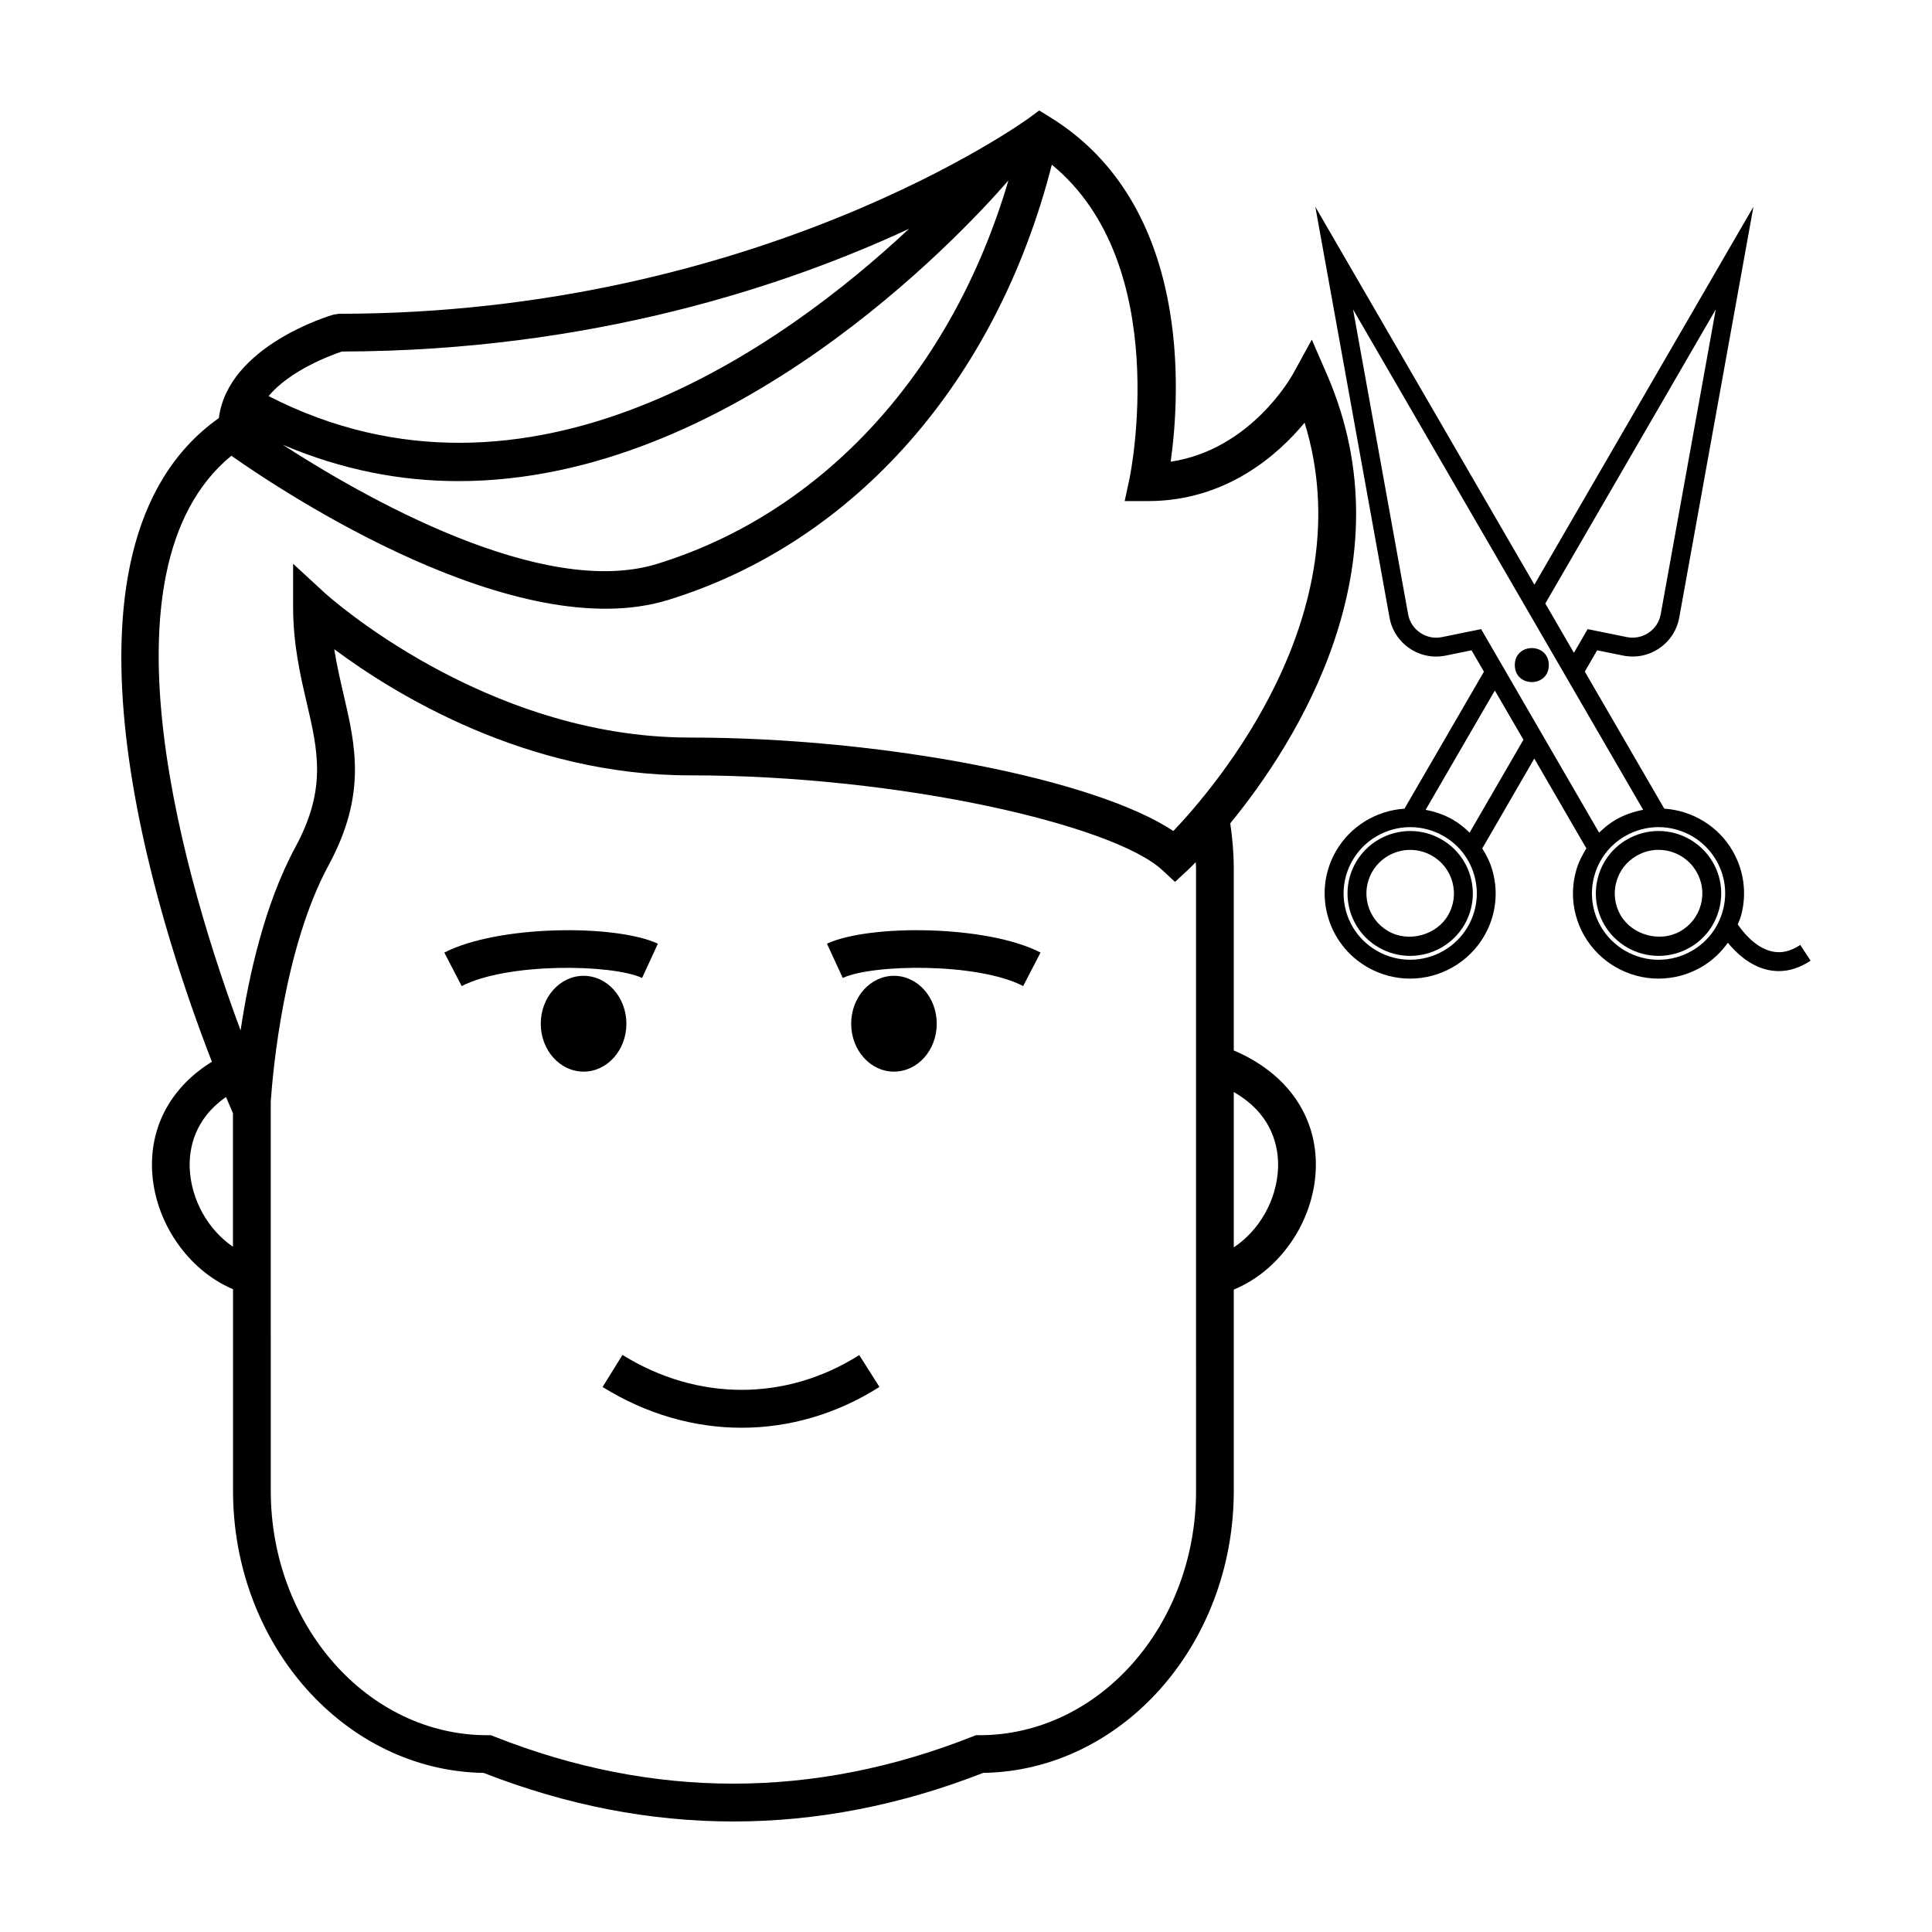
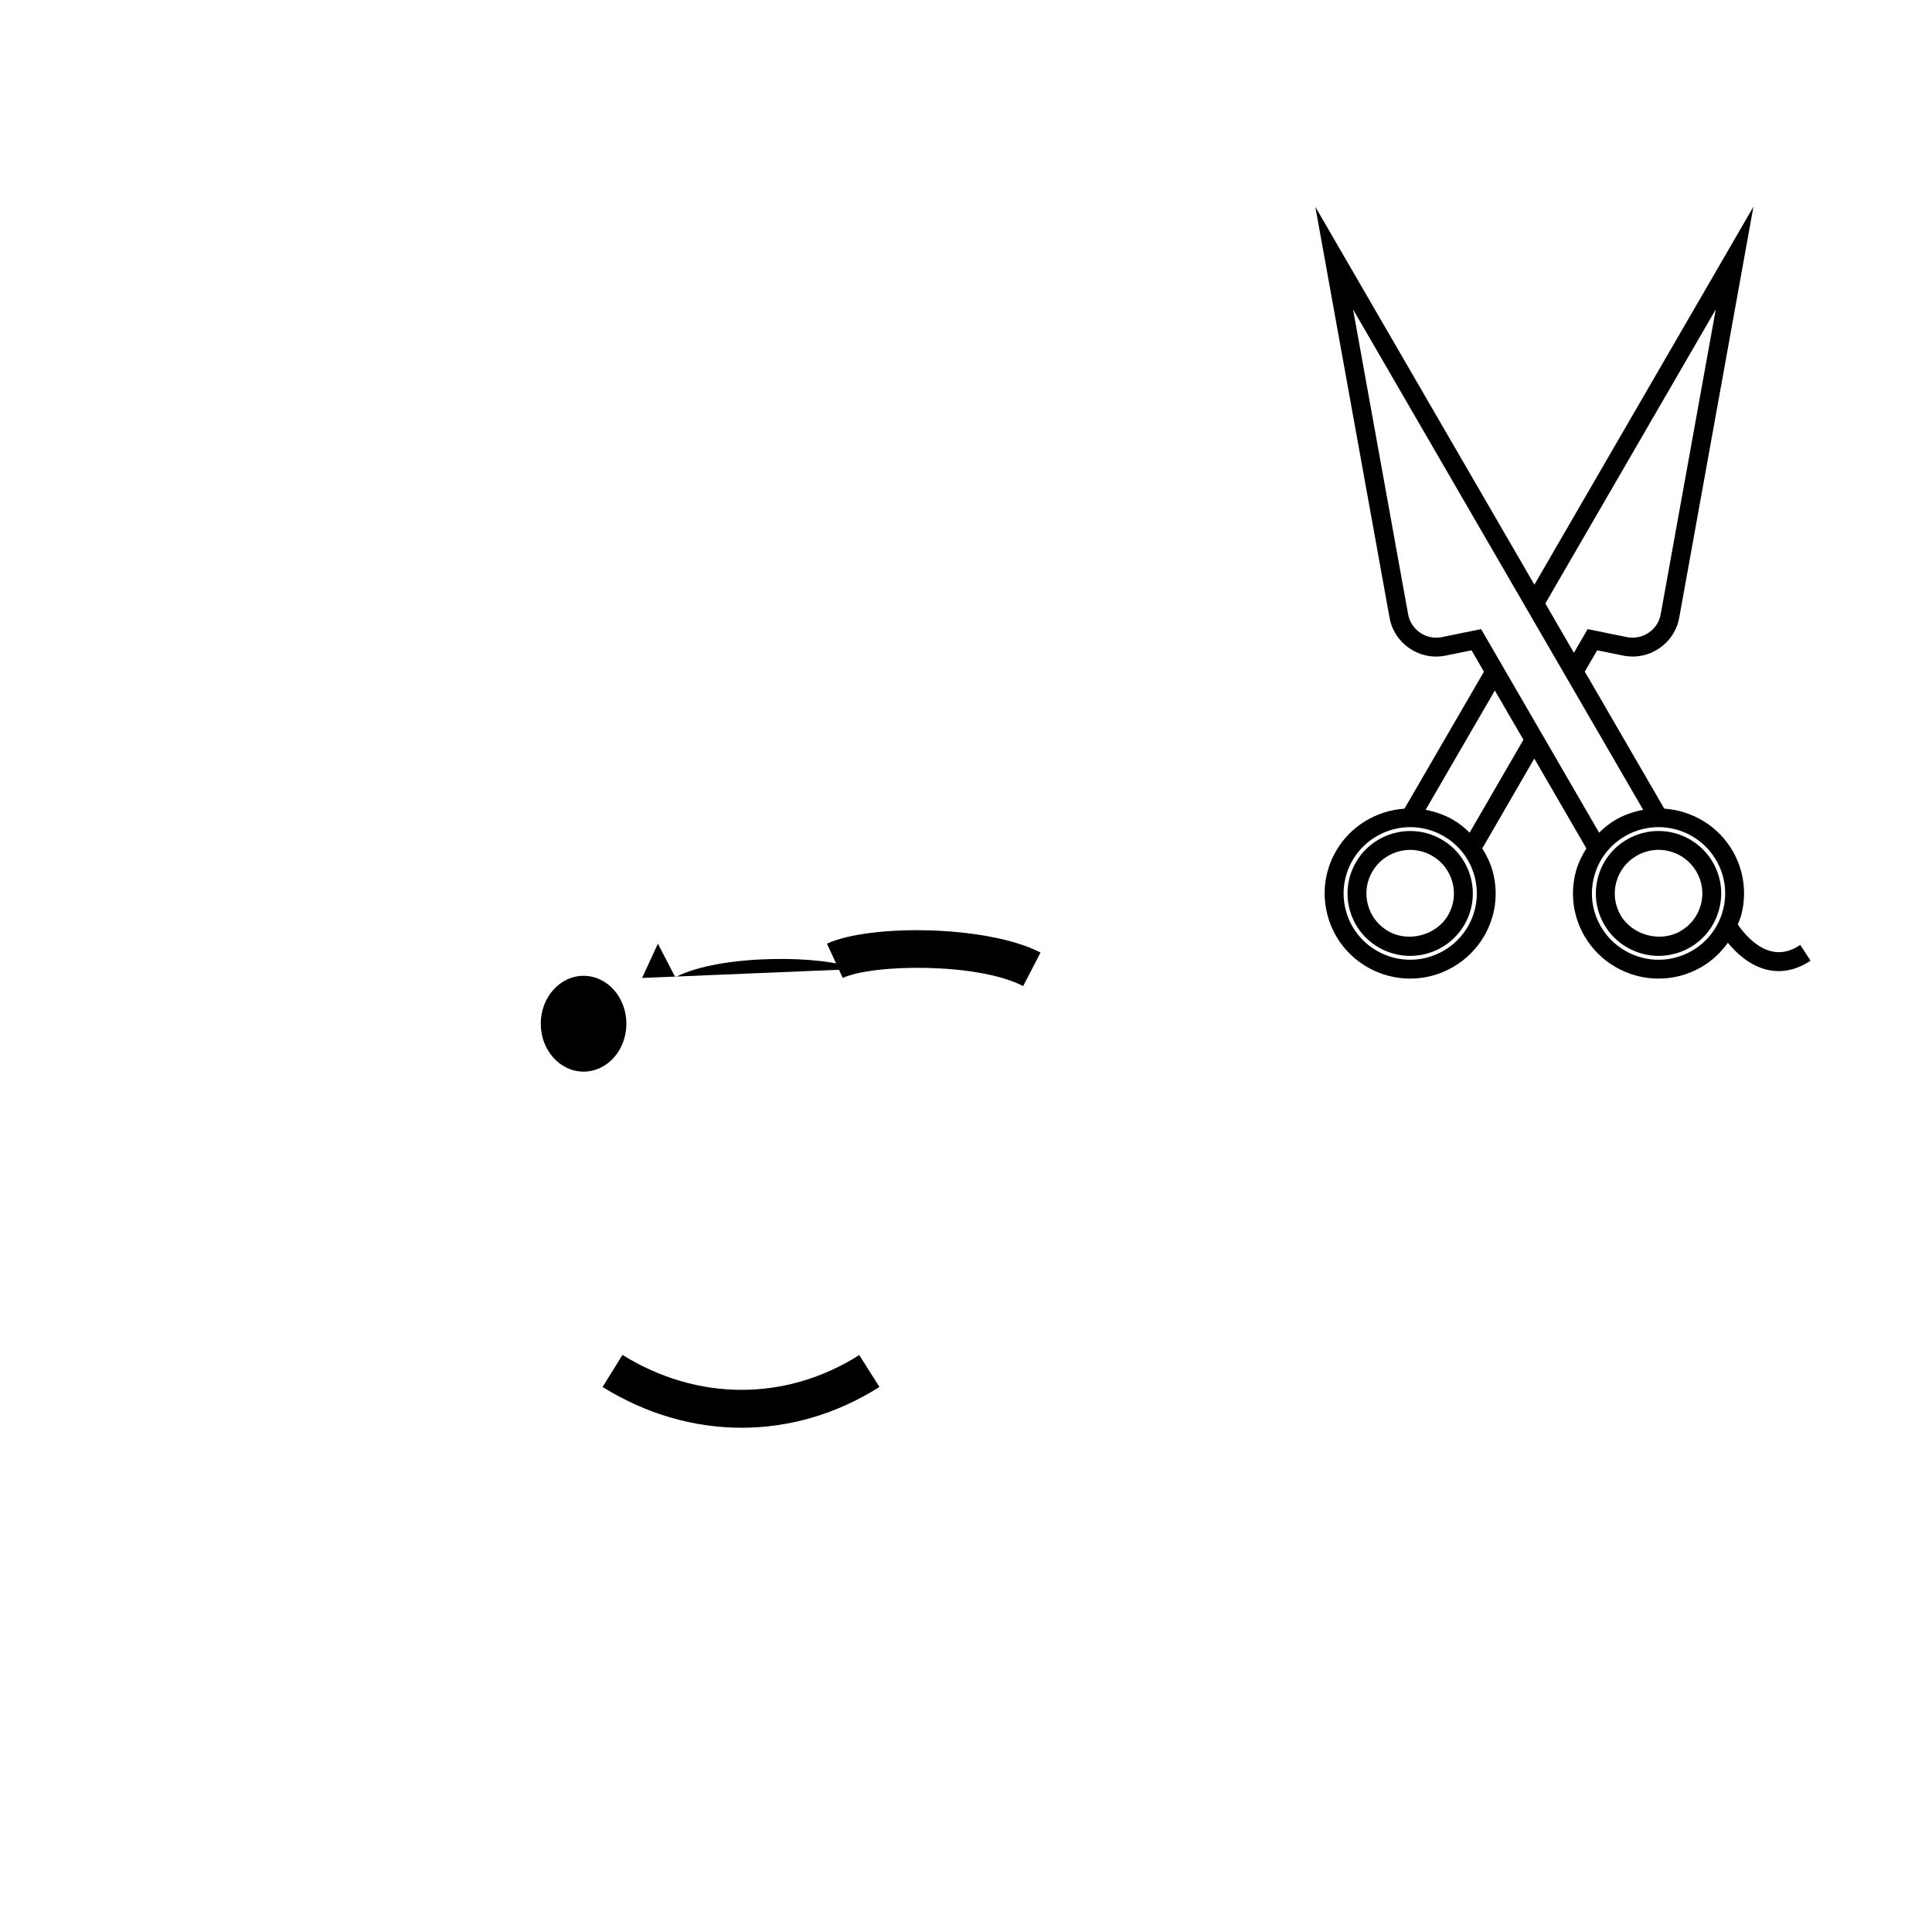
<svg xmlns="http://www.w3.org/2000/svg" fill="#000000" width="800px" height="800px" version="1.1" viewBox="144 144 512 512">
  <g>
    <path d="m583.52 364.22c-2.898 0-5.769 0.77-8.293 2.223-3.848 2.207-6.594 5.777-7.738 10.051-1.148 4.266-0.555 8.727 1.664 12.559 2.953 5.098 8.473 8.266 14.391 8.266 2.887 0 5.762-0.766 8.281-2.211 3.848-2.211 6.602-5.785 7.738-10.062 1.152-4.266 0.559-8.723-1.656-12.551-2.969-5.102-8.465-8.273-14.387-8.273zm11.223 19.531c-0.801 2.984-2.727 5.477-5.406 7.019-5.356 3.09-12.777 1.082-15.855-4.223-1.547-2.672-1.961-5.777-1.152-8.758 0.797-2.984 2.719-5.473 5.402-7.012 1.77-1.02 3.769-1.559 5.789-1.559 4.133 0 7.996 2.215 10.055 5.785 1.551 2.664 1.969 5.773 1.168 8.746z" />
    <path d="m526.01 366.45c-2.519-1.457-5.379-2.223-8.281-2.223-5.93 0-11.441 3.176-14.391 8.273-2.207 3.828-2.805 8.289-1.664 12.555 1.152 4.273 3.891 7.848 7.738 10.055 2.523 1.445 5.387 2.211 8.293 2.211 5.918 0 11.43-3.164 14.383-8.266 2.211-3.828 2.805-8.289 1.656-12.555-1.145-4.277-3.902-7.844-7.734-10.051zm1.746 20.098c-3.066 5.305-10.465 7.32-15.855 4.227-2.68-1.543-4.602-4.035-5.394-7.019-0.797-2.973-0.383-6.082 1.16-8.75 2.066-3.566 5.918-5.777 10.062-5.777 2.012 0 4.019 0.539 5.789 1.559 2.676 1.543 4.594 4.031 5.394 7.012 0.805 2.977 0.391 6.082-1.156 8.75z" />
-     <path d="m554.45 320.25c0 6.008-9.008 6.008-9.008 0 0-6.004 9.008-6.004 9.008 0" />
    <path d="m621.09 394.42c-2.621 1.734-5.098 2.293-7.633 1.688-4.394-1.043-7.668-5.269-8.938-7.133 0.309-0.785 0.672-1.551 0.898-2.383 1.566-5.82 0.75-11.895-2.262-17.109-3.773-6.519-10.617-10.676-18.105-11.184l-21.059-36.32 3.269-5.644 6.871 1.395c3.336 0.68 6.742 0.004 9.562-1.906 2.82-1.91 4.715-4.801 5.324-8.148l19.664-108.9-58.051 100.17-58.055-100.15 19.668 108.88c0.598 3.34 2.481 6.231 5.301 8.141 2.832 1.918 6.231 2.606 9.598 1.918l6.836-1.395 3.281 5.664-21.055 36.301c-7.488 0.508-14.34 4.664-18.117 11.184-3.023 5.215-3.828 11.289-2.262 17.109 1.566 5.828 5.32 10.699 10.566 13.719 3.438 1.98 7.344 3.027 11.301 3.027 8.066 0 15.586-4.328 19.629-11.285 3.027-5.215 3.836-11.289 2.266-17.109-0.59-2.211-1.582-4.223-2.769-6.109l13.789-23.816 13.801 23.809c-1.176 1.891-2.188 3.906-2.777 6.117-1.562 5.82-0.75 11.895 2.266 17.109 4.039 6.957 11.562 11.285 19.629 11.285 3.949 0 7.863-1.047 11.297-3.027 2.852-1.641 5.219-3.875 7.078-6.473 2.156 2.625 5.688 6.012 10.348 7.129 1.055 0.25 2.102 0.379 3.144 0.379 2.836 0 5.668-0.922 8.438-2.762zm-22.395-168.42-14.59 80.785c-0.363 2.012-1.5 3.75-3.199 4.898-1.715 1.152-3.758 1.551-5.773 1.152l-10.395-2.109-3.633 6.277-7.578-13.07zm-65.695 163.55c-3.148 5.422-9.012 8.793-15.301 8.793-3.078 0-6.121-0.82-8.805-2.363-4.09-2.348-7.008-6.141-8.227-10.676-1.211-4.523-0.578-9.25 1.773-13.312 3.141-5.426 8.996-8.793 15.297-8.793 3.082 0 6.125 0.816 8.812 2.359 4.098 2.348 7.012 6.144 8.227 10.688 1.203 4.523 0.574 9.246-1.777 13.305zm-3.969-28.324c-2.238-1.289-4.695-2.137-7.227-2.606l18.344-31.633 7.578 13.055-14.262 24.617c-1.328-1.293-2.777-2.484-4.434-3.434zm23.75-22.441-2.16 1.254 2.16-1.254-16.27-28.066-10.367 2.117c-2.019 0.422-4.09 0-5.789-1.16-1.691-1.148-2.828-2.887-3.188-4.891l-14.59-80.785 56.367 97.23 20.516 35.383c-2.527 0.465-4.988 1.316-7.246 2.609-1.652 0.953-3.09 2.141-4.434 3.438zm39.574 57.199c-2.684 1.543-5.727 2.363-8.805 2.363-6.289 0-12.152-3.371-15.301-8.793-2.352-4.062-2.984-8.785-1.77-13.312 1.215-4.539 4.125-8.332 8.223-10.688 2.684-1.543 5.738-2.359 8.812-2.359 6.297 0 12.16 3.367 15.305 8.793 2.352 4.055 2.984 8.781 1.762 13.305-1.223 4.543-4.141 8.336-8.227 10.691z" />
-     <path d="m314.16 403.17 4.188-9.082c-11.383-5.25-42.57-4.914-56.598 2.359l4.606 8.883c11.996-6.231 39.715-5.879 47.805-2.16z" />
+     <path d="m314.16 403.17 4.188-9.082l4.606 8.883c11.996-6.231 39.715-5.879 47.805-2.16z" />
    <path d="m363.15 394.08 4.188 9.082c8.082-3.719 35.797-4.07 47.812 2.156l4.602-8.879c-14.023-7.269-45.223-7.602-56.602-2.359z" />
    <path d="m310 415.3c0 7.012-5.078 12.695-11.344 12.695s-11.348-5.684-11.348-12.695 5.082-12.699 11.348-12.699 11.344 5.688 11.344 12.699" />
-     <path d="m392.25 415.3c0 7.012-5.078 12.695-11.34 12.695-6.266 0-11.34-5.684-11.34-12.695s5.074-12.699 11.34-12.699c6.262 0 11.34 5.688 11.34 12.699" />
-     <path d="m470.96 422.38v-48.332c0-3.988-0.363-7.949-0.926-11.859 17.602-21.516 47.5-68.391 25.684-118.8l-4.074-9.383-4.922 8.977c-0.488 0.891-11.273 20.184-32.48 23.371 2.519-17.984 5.699-68.094-31.973-91.305l-2.867-1.766-2.715 2c-0.699 0.523-71.641 51.871-182.84 51.871l-1.387 0.195c-1.199 0.344-28.035 8.363-30.465 27.449-48.645 34.441-16.34 133.26-1.84 170.58-10.434 6.449-16.277 16.535-15.863 28.434 0.484 13.828 9.473 26.789 21.461 31.84v53.383c0 40.891 29.703 74.227 66.418 74.805 21.957 8.582 44.066 12.871 66.18 12.871 22.117 0 44.23-4.293 66.191-12.871 36.711-0.57 66.422-33.906 66.422-74.805v-53.285c12.121-4.957 21.246-18 21.73-31.941 0.488-13.949-7.617-25.445-21.73-31.426zm-59.723-230.55c-14.848 50.461-48.883 87.98-93.113 101.61-30.527 9.41-78.117-17.93-99.211-31.594 15.816 6.75 31.457 9.656 46.594 9.656 72.156 0.004 132.73-64.738 145.73-79.668zm-176.62 45.328c66.348-0.137 118.02-17.531 150.29-32.527-33.141 31.023-100.7 79.758-169.72 44.34 5.688-6.879 16.723-10.914 19.43-11.812zm-29.301 27.629c14.469 10.152 75.648 50.566 115.75 38.207 49.531-15.262 87.074-58.125 101.68-115.35 32.277 26.477 20.727 82.5 20.605 83.094l-1.301 6.055h6.191c20.641 0 34.371-12.184 41.492-20.781 15.598 50.574-23.477 96.34-34.789 108.22-20.48-13.707-76.59-24.773-128.2-24.773-54.457 0-96.254-37.934-96.672-38.316l-8.395-7.734v11.41c0 9.93 1.914 18.156 3.606 25.418 2.977 12.777 5.324 22.871-3.004 38.27-8.176 15.113-12.383 34.266-14.52 48.562-13.984-37.602-39.633-121.78-2.449-152.29zm-11.039 188.68c-0.172-4.871 1.109-12.852 9.621-18.746 0.848 2.019 1.465 3.449 1.84 4.301v35.379c-6.543-4.43-11.16-12.441-11.461-20.934zm266.69 85.582c0 35.73-25.738 64.801-57.395 64.801h-0.945l-0.887 0.348c-42.059 16.652-84.707 16.656-126.76 0l-0.887-0.348h-0.953c-31.641 0-57.383-29.074-57.383-64.801l-0.004-103.09c0.562-8.254 3.492-40.785 15.336-62.68 10.137-18.73 7.133-31.633 3.949-45.297-0.891-3.84-1.805-7.75-2.449-11.93 15.93 11.859 50.855 33.422 94.16 33.422 56.156 0 112.43 13.25 125.25 25.094l3.394 3.141 3.394-3.141c0.07-0.066 0.84-0.797 2.102-2.086 0.012 0.523 0.074 1.043 0.074 1.566l0.004 165zm21.734-85.582c-0.309 8.602-5.047 16.695-11.738 21.098v-41.164c10.418 5.965 11.914 14.82 11.738 20.066z" />
    <path d="m308.96 503.07-5.273 8.5c11.598 7.199 24.25 10.797 36.844 10.797 12.605 0 25.156-3.602 36.531-10.812l-5.356-8.449c-19.418 12.305-42.875 12.289-62.746-0.035z" />
  </g>
</svg>